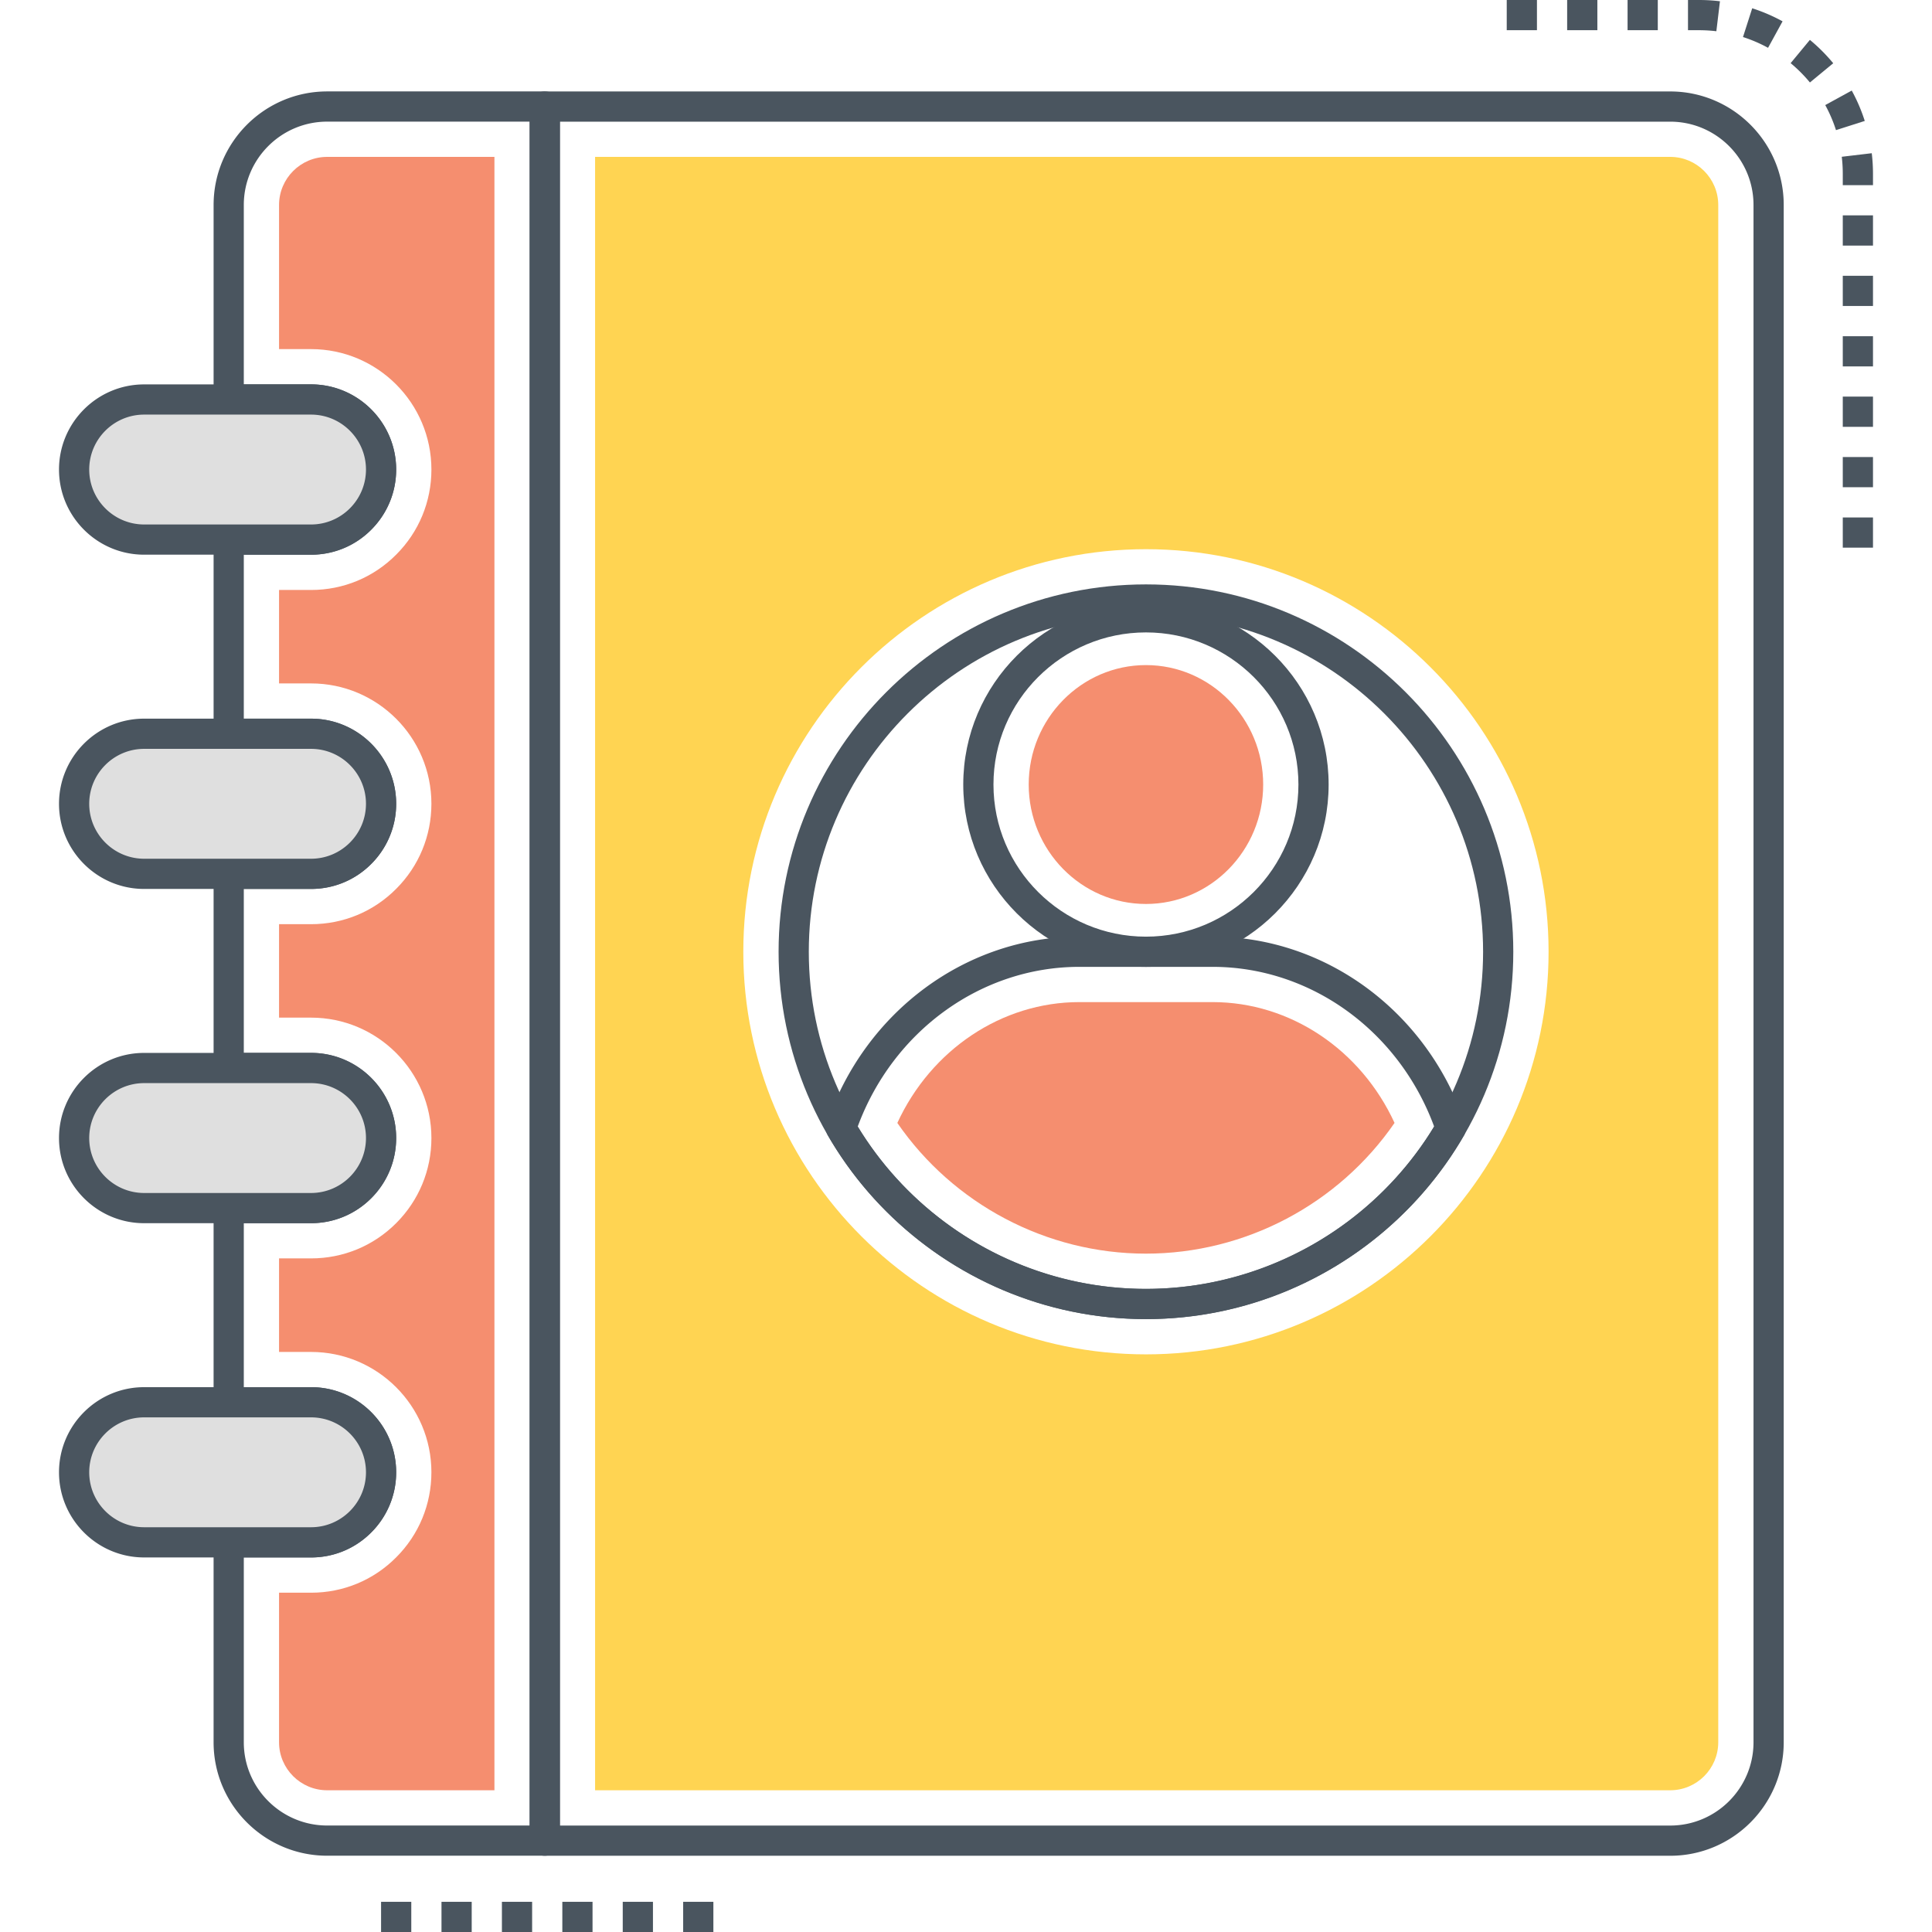
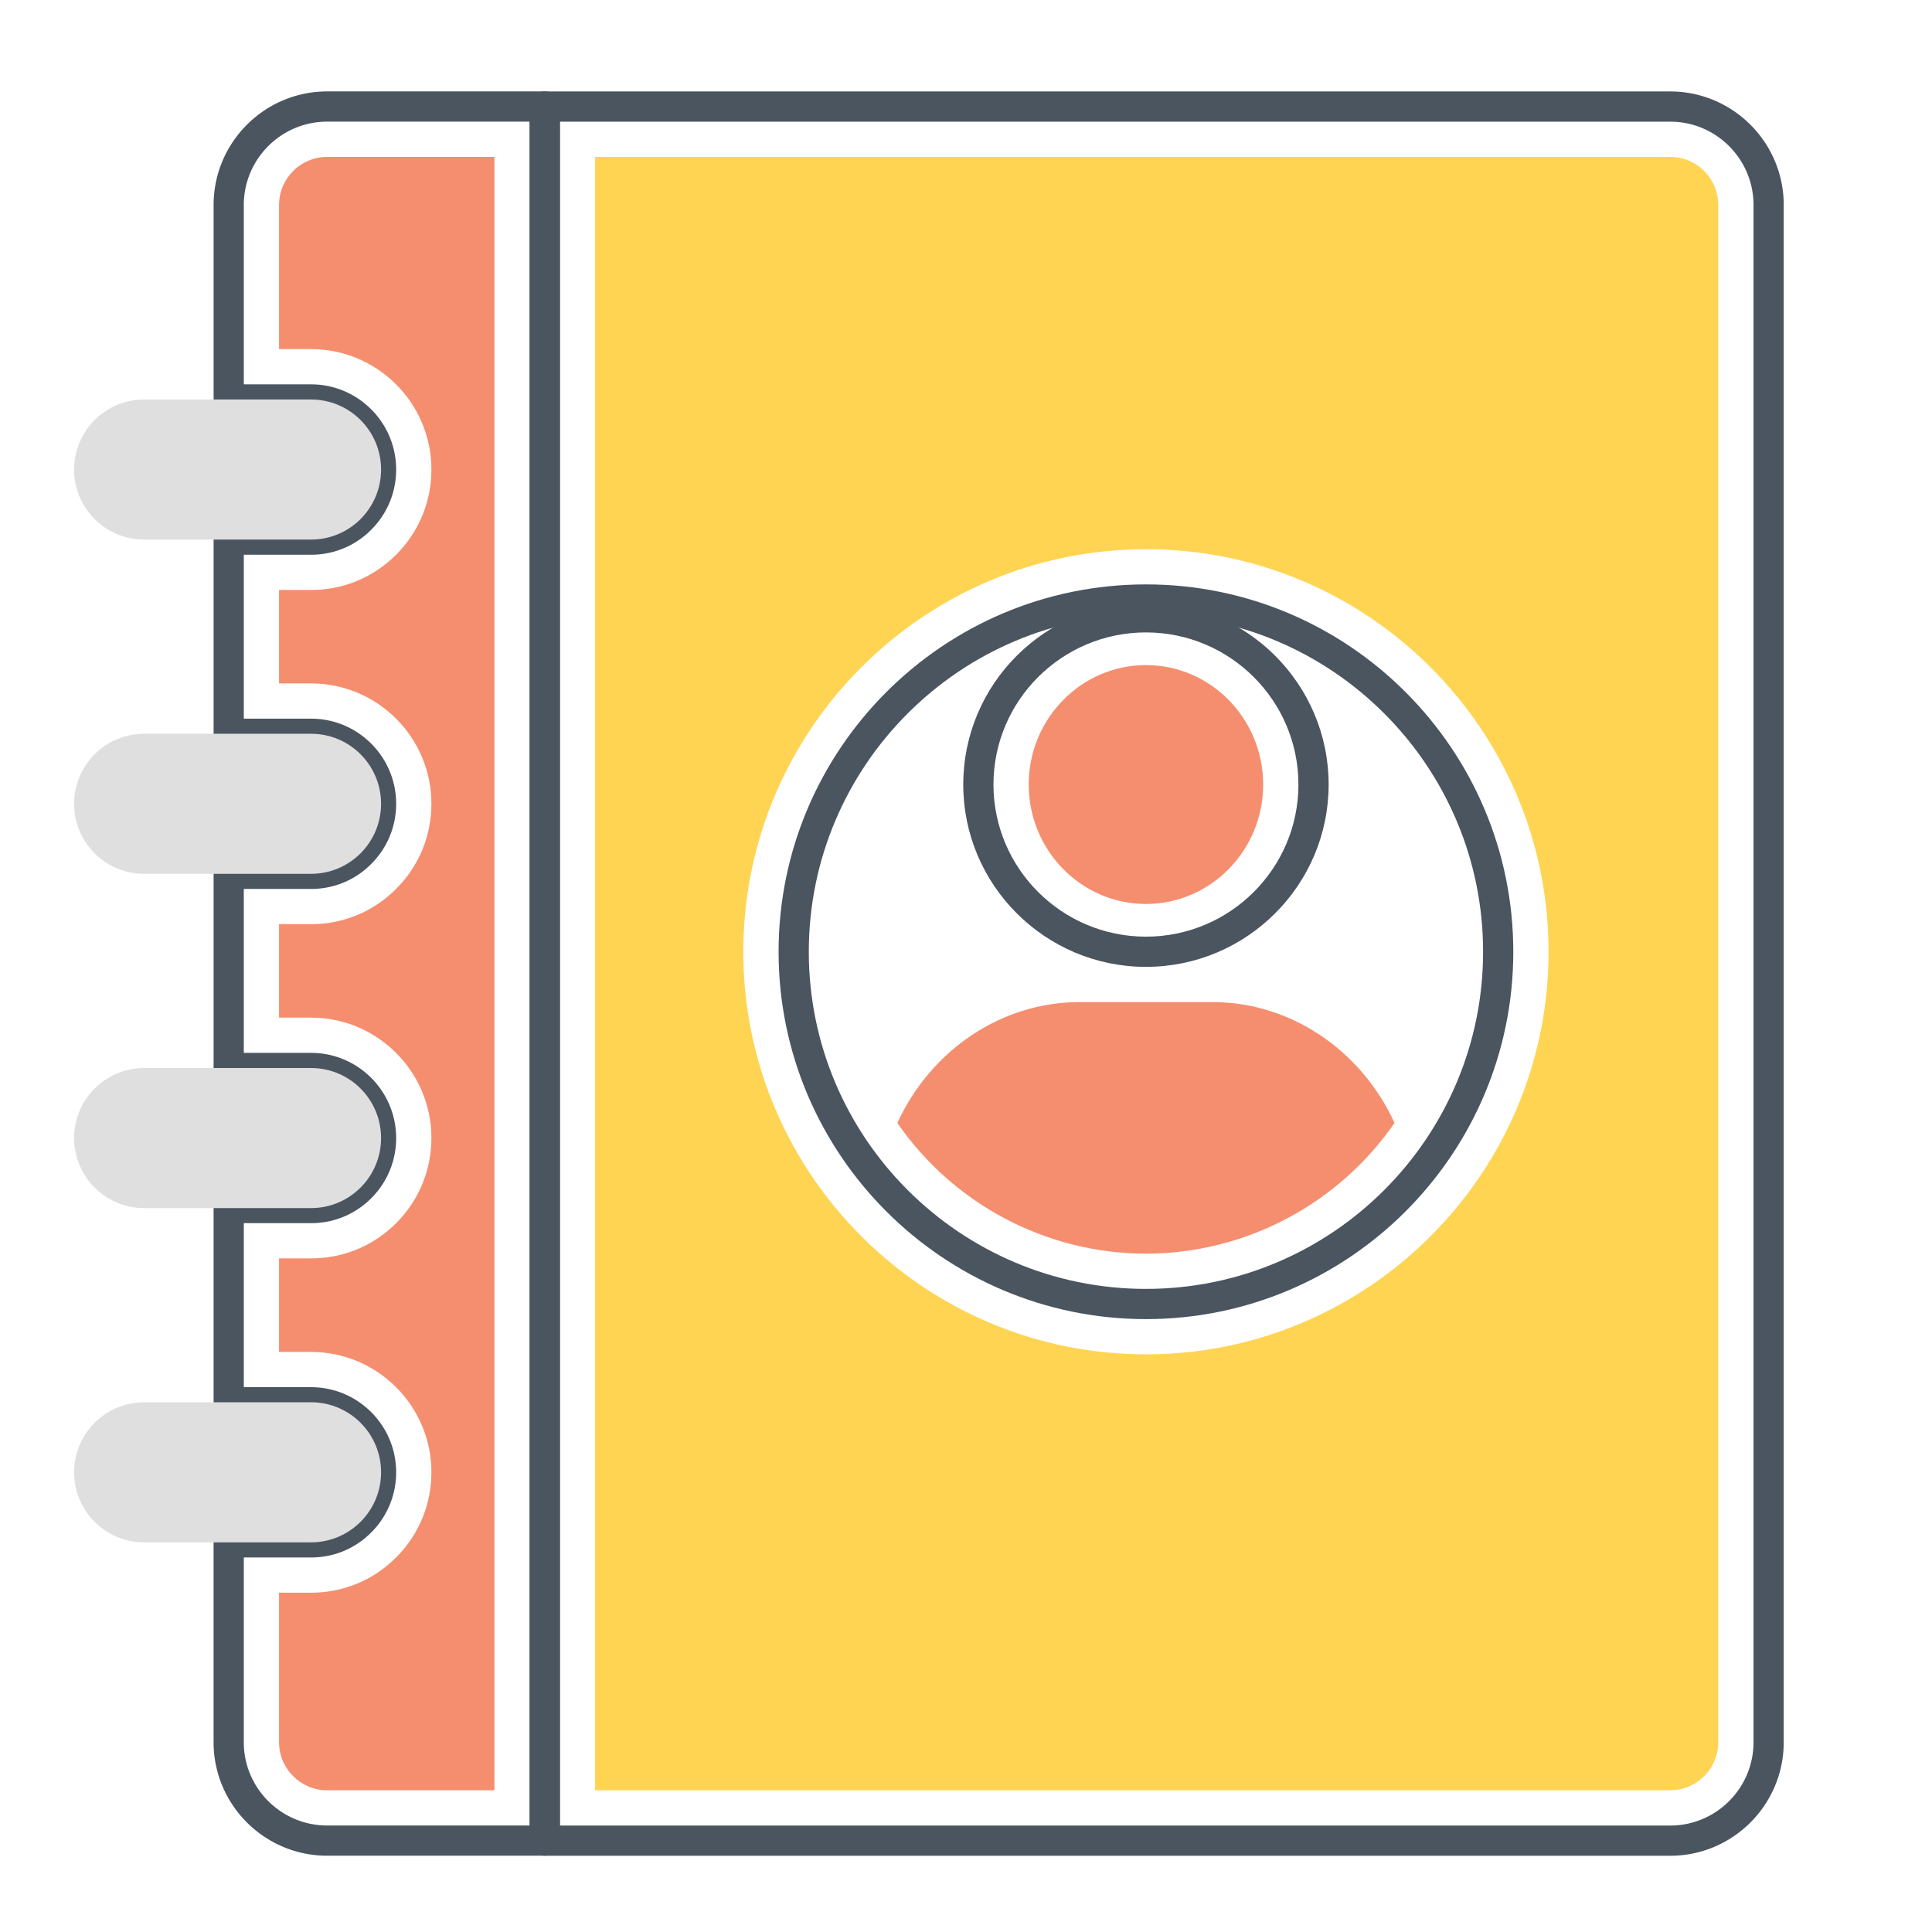
<svg xmlns="http://www.w3.org/2000/svg" class="svg-icon" style="width: 1em; height: 1em;vertical-align: middle;fill: currentColor;overflow: hidden;" viewBox="0 0 1024 1024" version="1.1">
  <path d="M885.248 983.594H288.734a8.006 8.006 0 0 1-8.006-8.006V56.48a8.006 8.006 0 0 1 8.006-8.006h596.514c33.174 0 60.162 26.99 60.162 60.164v814.79c0 33.176-26.988 60.166-60.162 60.166z m-588.51-16.012h588.508c24.346 0 44.15-19.808 44.15-44.154V108.64c0-24.346-19.806-44.154-44.15-44.154H296.738v903.096z" fill="#4A555F" />
  <path d="M885.248 83.15h-569.84V948.88h569.842c14.036 0 25.458-11.42 25.458-25.458V108.662c-0.002-14.09-11.422-25.512-25.46-25.512zM607.4 717.838c-117.682 0-213.43-95.748-213.43-213.378 0-117.684 95.748-213.376 213.43-213.376 117.63 0 213.378 95.694 213.378 213.376-0.002 117.63-95.748 213.378-213.378 213.378z" fill="#FFD452" />
  <path d="M288.748 983.57H173.412c-33.196 0-60.204-26.982-60.204-60.146v-105.942a8.006 8.006 0 0 1 8.006-8.006h43.66c7.782 0 15.074-3.026 20.524-8.522 5.524-5.528 8.558-12.842 8.558-20.622 0-16.038-13.046-29.086-29.082-29.086h-43.66a8.006 8.006 0 0 1-8.006-8.006v-102.952a8.006 8.006 0 0 1 8.006-8.006h43.66c7.772 0 15.068-3.016 20.546-8.49a28.95 28.95 0 0 0 8.538-20.596c0-16.068-13.046-29.142-29.082-29.142h-43.66a8.006 8.006 0 0 1-8.006-8.006v-102.898a8.006 8.006 0 0 1 8.006-8.006h43.66c7.786 0 15.074-3.026 20.52-8.52 5.53-5.53 8.564-12.846 8.564-20.622 0-16.038-13.046-29.086-29.082-29.086h-43.66a8.006 8.006 0 0 1-8.006-8.006v-102.9a8.006 8.006 0 0 1 8.006-8.006h43.66c7.782 0 15.074-3.026 20.524-8.522 5.524-5.53 8.558-12.846 8.558-20.618 0-16.068-13.046-29.14-29.082-29.14h-43.66a8.006 8.006 0 0 1-8.006-8.006v-103.06c0-33.196 27.008-60.204 60.204-60.204h115.336a8.006 8.006 0 0 1 8.006 8.006v919.1a8.012 8.012 0 0 1-8.01 8.01zM129.22 825.488v97.936c0 24.338 19.826 44.136 44.192 44.136h107.33V64.47H173.412c-24.366 0-44.192 19.824-44.192 44.192v95.054h35.656c24.866 0 45.094 20.254 45.094 45.152 0 12.05-4.696 23.386-13.228 31.918-8.46 8.526-19.784 13.234-31.866 13.234H129.22v86.89h35.656c24.866 0 45.094 20.23 45.094 45.096a44.84 44.84 0 0 1-13.228 31.918c-8.454 8.526-19.78 13.234-31.866 13.234H129.22v86.886h35.656c24.866 0 45.094 20.256 45.094 45.154 0 12.052-4.696 23.386-13.228 31.916-8.5 8.5-19.816 13.182-31.866 13.182H129.22v86.942h35.656c24.866 0 45.094 20.23 45.094 45.096a44.834 44.834 0 0 1-13.228 31.92c-8.46 8.526-19.784 13.234-31.866 13.234H129.22z" fill="#4A555F" />
  <path d="M173.412 948.88c-14.068 0-25.512-11.42-25.512-25.456v-79.256h16.976c17.1 0 33.132-6.668 45.146-18.776 11.992-11.996 18.632-28.022 18.632-45.058 0-35.168-28.608-63.776-63.78-63.776H147.9v-49.582h16.976c17.042 0 33.05-6.622 45.074-18.648 12.066-12.068 18.706-28.092 18.706-45.128 0-35.196-28.608-63.832-63.78-63.832H147.9v-49.53h16.976c17.1 0 33.132-6.668 45.146-18.776 11.992-11.99 18.632-28.014 18.632-45.056 0-35.168-28.608-63.78-63.78-63.78H147.9V312.7h16.976c17.106 0 33.138-6.67 45.152-18.782 11.988-11.99 18.628-28.014 18.628-45.05 0-35.196-28.608-63.832-63.78-63.832H147.9V108.662c0-14.068 11.446-25.512 25.512-25.512h88.65V948.88H173.412z" fill="#F58E6F" />
  <path d="M607.374 512.458c-53.392 0-96.828-43.354-96.828-96.64s43.436-96.638 96.828-96.638 96.828 43.35 96.828 96.638-43.436 96.64-96.828 96.64z m0-177.268c-44.562 0-80.818 36.168-80.818 80.628s36.254 80.63 80.818 80.63c44.562 0 80.818-36.172 80.818-80.63s-36.254-80.628-80.818-80.628z" fill="#4A555F" />
  <path d="M607.374 479.124c-34.264 0-62.138-28.398-62.138-63.306 0-34.906 27.874-63.306 62.138-63.306 34.264 0 62.138 28.4 62.138 63.306 0 34.908-27.874 63.306-62.138 63.306z" fill="#F58E6F" />
-   <path d="M607.364 699.144c-69.242 0-133.802-37.238-168.484-97.184a8.002 8.002 0 0 1-0.646-6.582c20.108-59.178 73.902-98.936 133.854-98.936h70.606c59.98 0 113.752 39.762 133.808 98.942a8.018 8.018 0 0 1-0.652 6.578c-34.678 59.944-99.24 97.182-168.486 97.182z m-152.754-102.048c32.242 53.168 90.428 86.038 152.754 86.038s120.518-32.874 152.764-86.04c-18.726-50.778-65.478-84.64-117.432-84.64h-70.606c-51.934-0.002-98.706 33.86-117.48 84.642z" fill="#4A555F" />
  <path d="M607.364 664.454c-52.704 0-102.108-26.254-131.754-69.272 17.85-38.76 55.29-64.048 96.48-64.048h70.608c41.206 0 78.624 25.284 96.438 64.036-29.654 43.024-79.058 69.284-131.772 69.284z" fill="#F58E6F" />
-   <path d="M607.374 699.156c-107.362 0-194.704-87.346-194.704-194.704 0-107.362 87.342-194.708 194.704-194.708s194.704 87.346 194.704 194.708c0.002 107.36-87.342 194.704-194.704 194.704z m0-373.4c-98.532 0-178.694 80.164-178.694 178.696s80.16 178.694 178.694 178.694 178.694-80.16 178.694-178.694-80.16-178.696-178.694-178.696z" fill="#4A555F" />
+   <path d="M607.374 699.156c-107.362 0-194.704-87.346-194.704-194.704 0-107.362 87.342-194.708 194.704-194.708s194.704 87.346 194.704 194.708c0.002 107.36-87.342 194.704-194.704 194.704m0-373.4c-98.532 0-178.694 80.164-178.694 178.696s80.16 178.694 178.694 178.694 178.694-80.16 178.694-178.694-80.16-178.696-178.694-178.696z" fill="#4A555F" />
  <path d="M164.856 285.99H76.404c-20.502 0-37.124-16.62-37.124-37.124 0-20.502 16.62-37.124 37.124-37.124h88.452c20.502 0 37.124 16.62 37.124 37.124-0.002 20.504-16.622 37.124-37.124 37.124zM164.856 463.152H76.404c-20.502 0-37.124-16.62-37.124-37.124 0-20.502 16.62-37.124 37.124-37.124h88.452c20.502 0 37.124 16.62 37.124 37.124-0.002 20.504-16.622 37.124-37.124 37.124zM164.856 640.314H76.404c-20.502 0-37.124-16.62-37.124-37.124 0-20.502 16.62-37.124 37.124-37.124h88.452c20.502 0 37.124 16.62 37.124 37.124-0.002 20.504-16.622 37.124-37.124 37.124zM164.856 817.476H76.404c-20.502 0-37.124-16.62-37.124-37.124 0-20.502 16.62-37.124 37.124-37.124h88.452c20.502 0 37.124 16.62 37.124 37.124-0.002 20.502-16.622 37.124-37.124 37.124z" fill="#DFDFDF" />
-   <path d="M164.854 293.996H76.402c-24.882 0-45.126-20.244-45.126-45.128s20.244-45.13 45.126-45.13h88.452c24.888 0 45.13 20.246 45.13 45.13s-20.242 45.128-45.13 45.128z m-88.452-74.248c-16.052 0-29.114 13.064-29.114 29.12s13.062 29.116 29.114 29.116h88.452c16.058 0 29.12-13.062 29.12-29.116s-13.062-29.12-29.12-29.12H76.402zM164.854 471.158H76.402c-24.882 0-45.126-20.244-45.126-45.128S51.52 380.9 76.402 380.9h88.452c24.888 0 45.13 20.246 45.13 45.13 0.002 24.884-20.242 45.128-45.13 45.128z m-88.452-74.248c-16.052 0-29.114 13.064-29.114 29.12s13.062 29.116 29.114 29.116h88.452c16.058 0 29.12-13.062 29.12-29.116 0-16.056-13.062-29.12-29.12-29.12H76.402zM164.854 648.318H76.402c-24.882 0-45.126-20.244-45.126-45.128s20.244-45.128 45.126-45.128h88.452c24.888 0 45.13 20.244 45.13 45.128s-20.242 45.128-45.13 45.128z m-88.452-74.244c-16.052 0-29.114 13.062-29.114 29.116 0 16.056 13.062 29.116 29.114 29.116h88.452c16.058 0 29.12-13.062 29.12-29.116 0-16.056-13.062-29.116-29.12-29.116H76.402zM164.854 825.48H76.402c-24.882 0-45.126-20.244-45.126-45.128s20.244-45.128 45.126-45.128h88.452c24.888 0 45.13 20.244 45.13 45.128S189.742 825.48 164.854 825.48z m-88.452-74.246c-16.052 0-29.114 13.062-29.114 29.116s13.062 29.116 29.114 29.116h88.452c16.058 0 29.12-13.062 29.12-29.116s-13.062-29.116-29.12-29.116H76.402zM992.724 290.272h-16.012v-16.012h16.012v16.012z m0-32.022h-16.012v-16.012h16.012v16.012z m0-32.022h-16.012v-16.012h16.012v16.012z m0-32.024h-16.012v-16.012h16.012v16.012z m0-32.022h-16.012v-16.012h16.012v16.012z m0-32.022h-16.012v-16.012h16.012v16.012z m0-32.024h-16.012v-5.95c0-3.026-0.182-6.086-0.536-9.092l15.896-1.886c0.432 3.63 0.652 7.326 0.652 10.98v5.948z m-19.612-29.168a75.796 75.796 0 0 0-5.692-13.278l14.042-7.688a91.226 91.226 0 0 1 6.9 16.098l-15.25 4.868z m-13.818-25.258a76.866 76.866 0 0 0-10.22-10.236l10.206-12.336a93.012 93.012 0 0 1 12.368 12.384l-12.354 10.188z m-22.188-18.366a75.946 75.946 0 0 0-13.286-5.71l4.888-15.246a91.956 91.956 0 0 1 16.09 6.914l-7.692 14.042z m-27.404-8.788a76.94 76.94 0 0 0-9.162-0.544h-5.868V0h5.868c3.71 0 7.438 0.222 11.07 0.66l-1.908 15.896z m-31.042-0.544h-16.012V0h16.012v16.012z m-32.024 0h-16.012V0h16.012v16.012z m-32.022 0h-16.012V0h16.012v16.012zM378.104 1024h-16.012v-16.012h16.012V1024z m-32.022 0h-16.012v-16.012h16.012V1024z m-32.024 0h-16.012v-16.012h16.012V1024z m-32.022 0h-16.012v-16.012h16.012V1024z m-32.022 0h-16.012v-16.012h16.012V1024z m-32.024 0h-16.012v-16.012h16.012V1024z" fill="#4A555F" />
</svg>